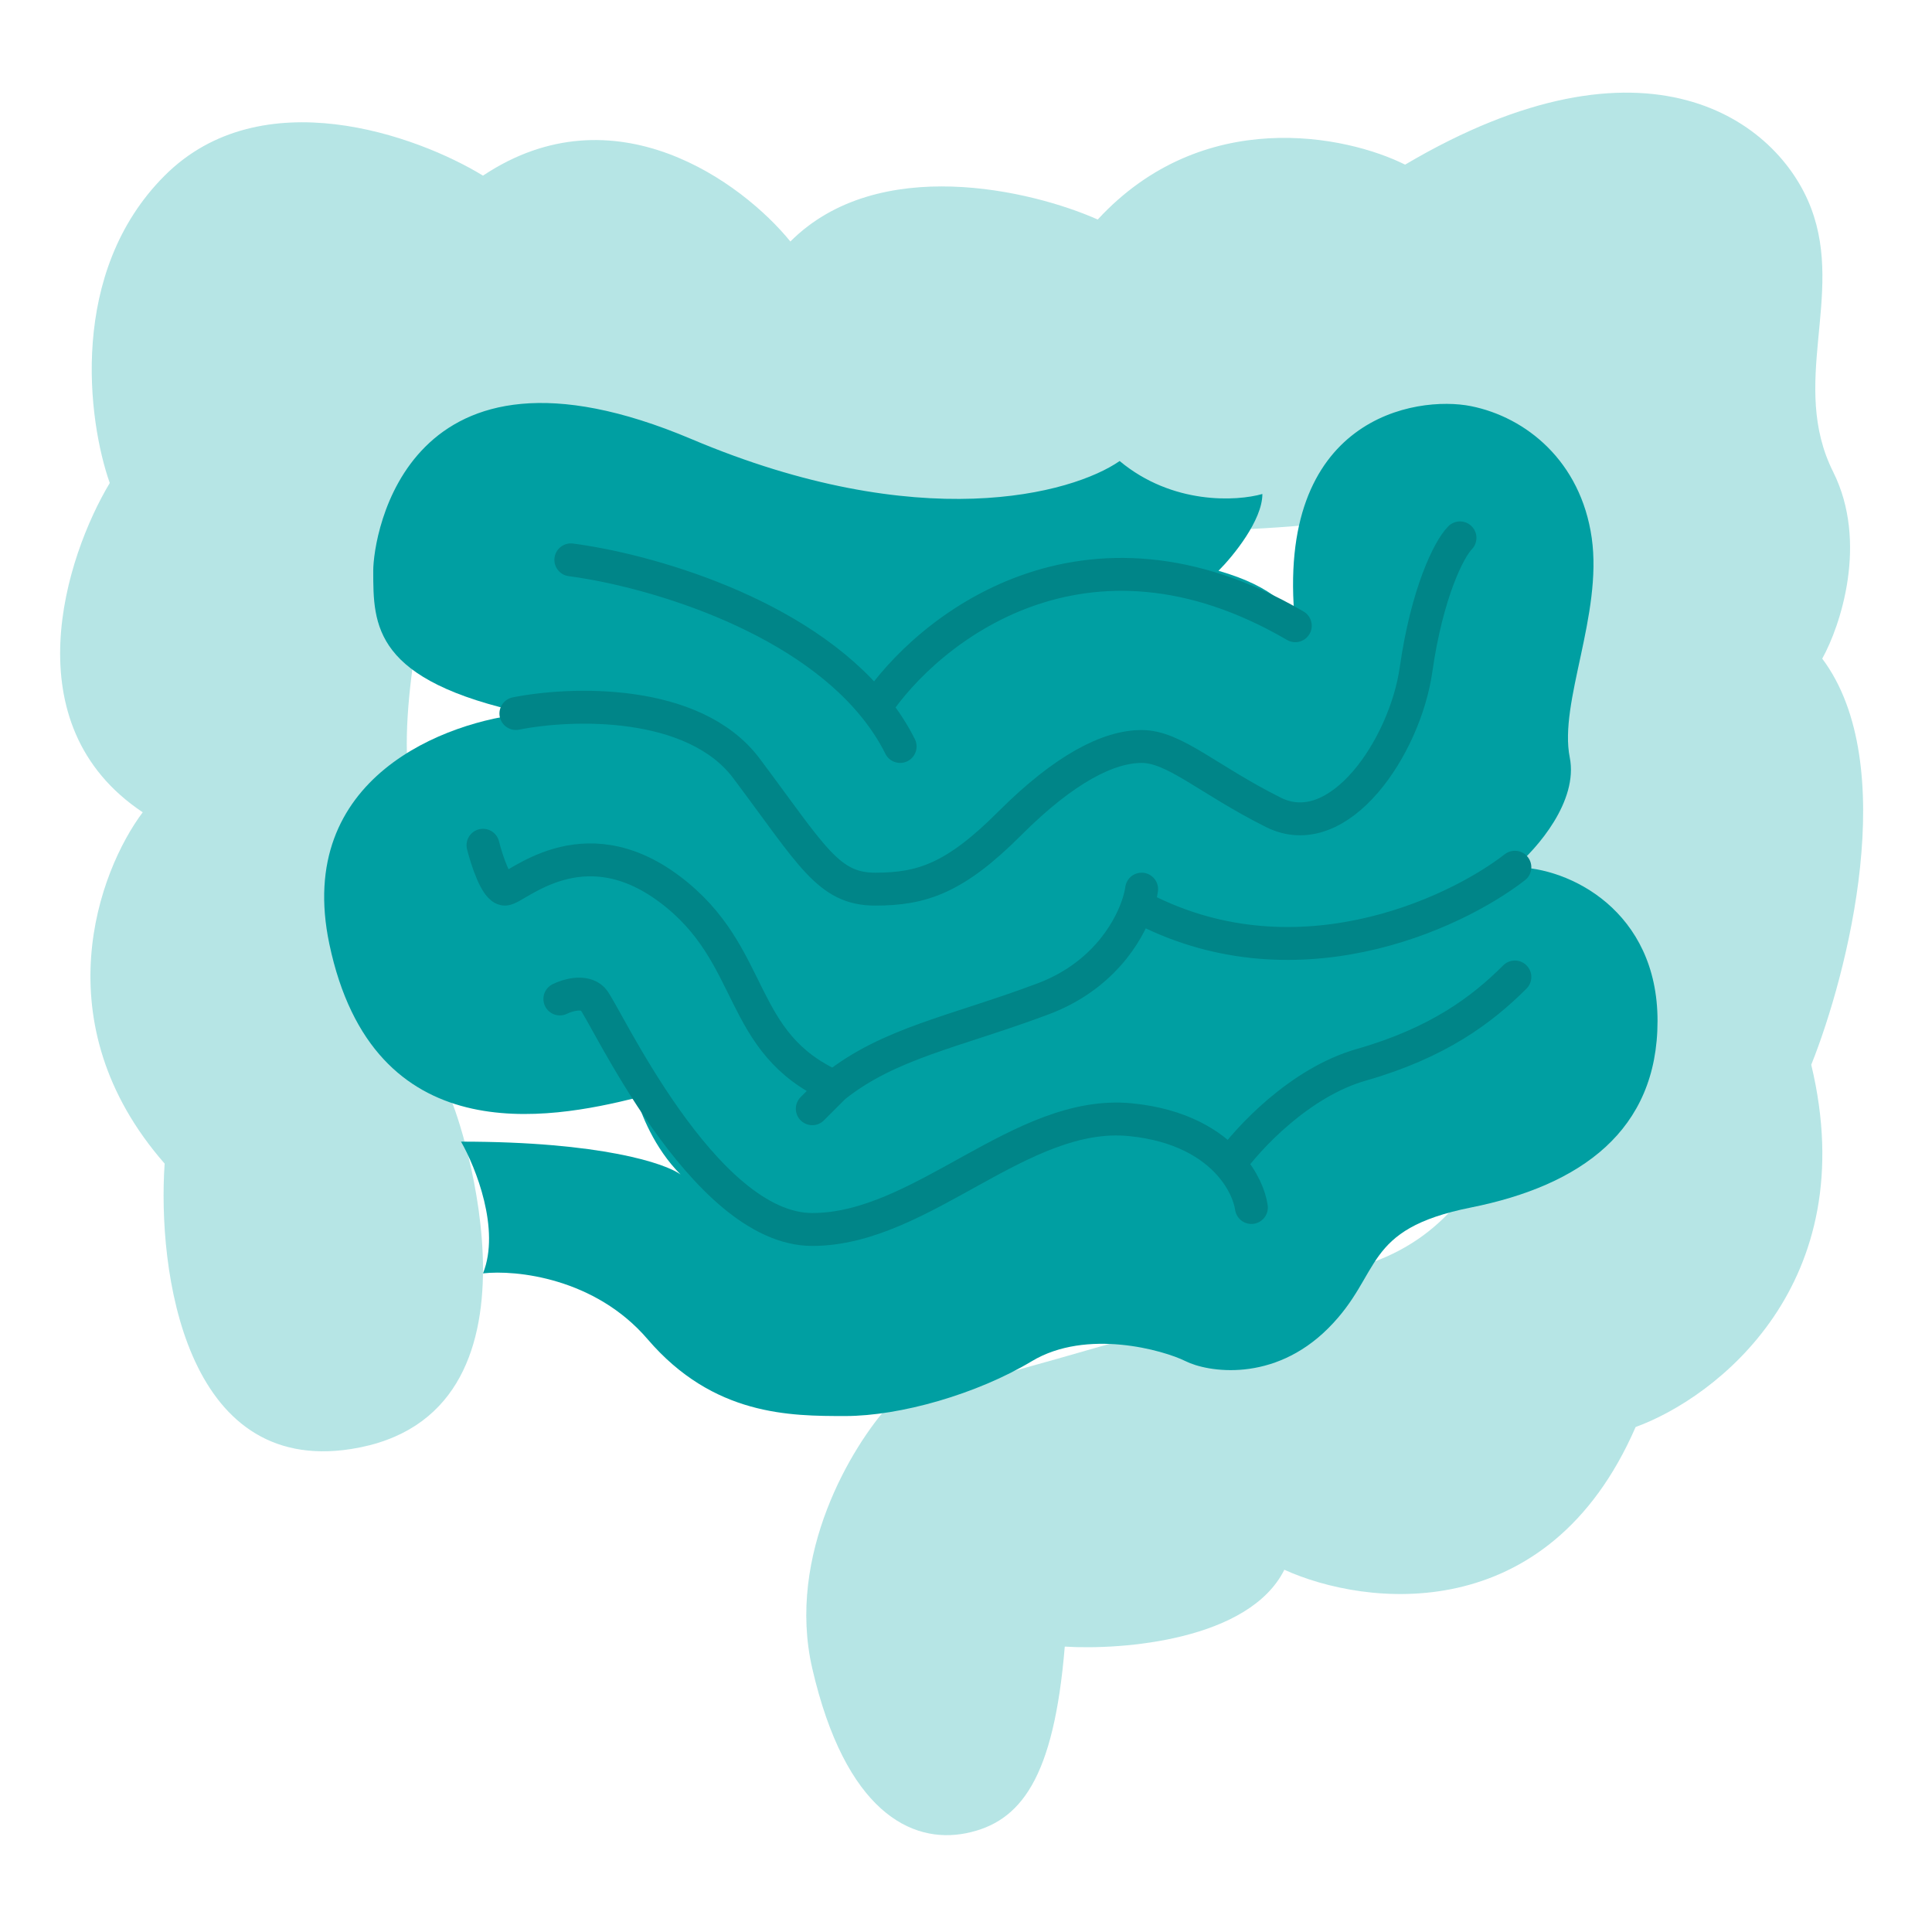
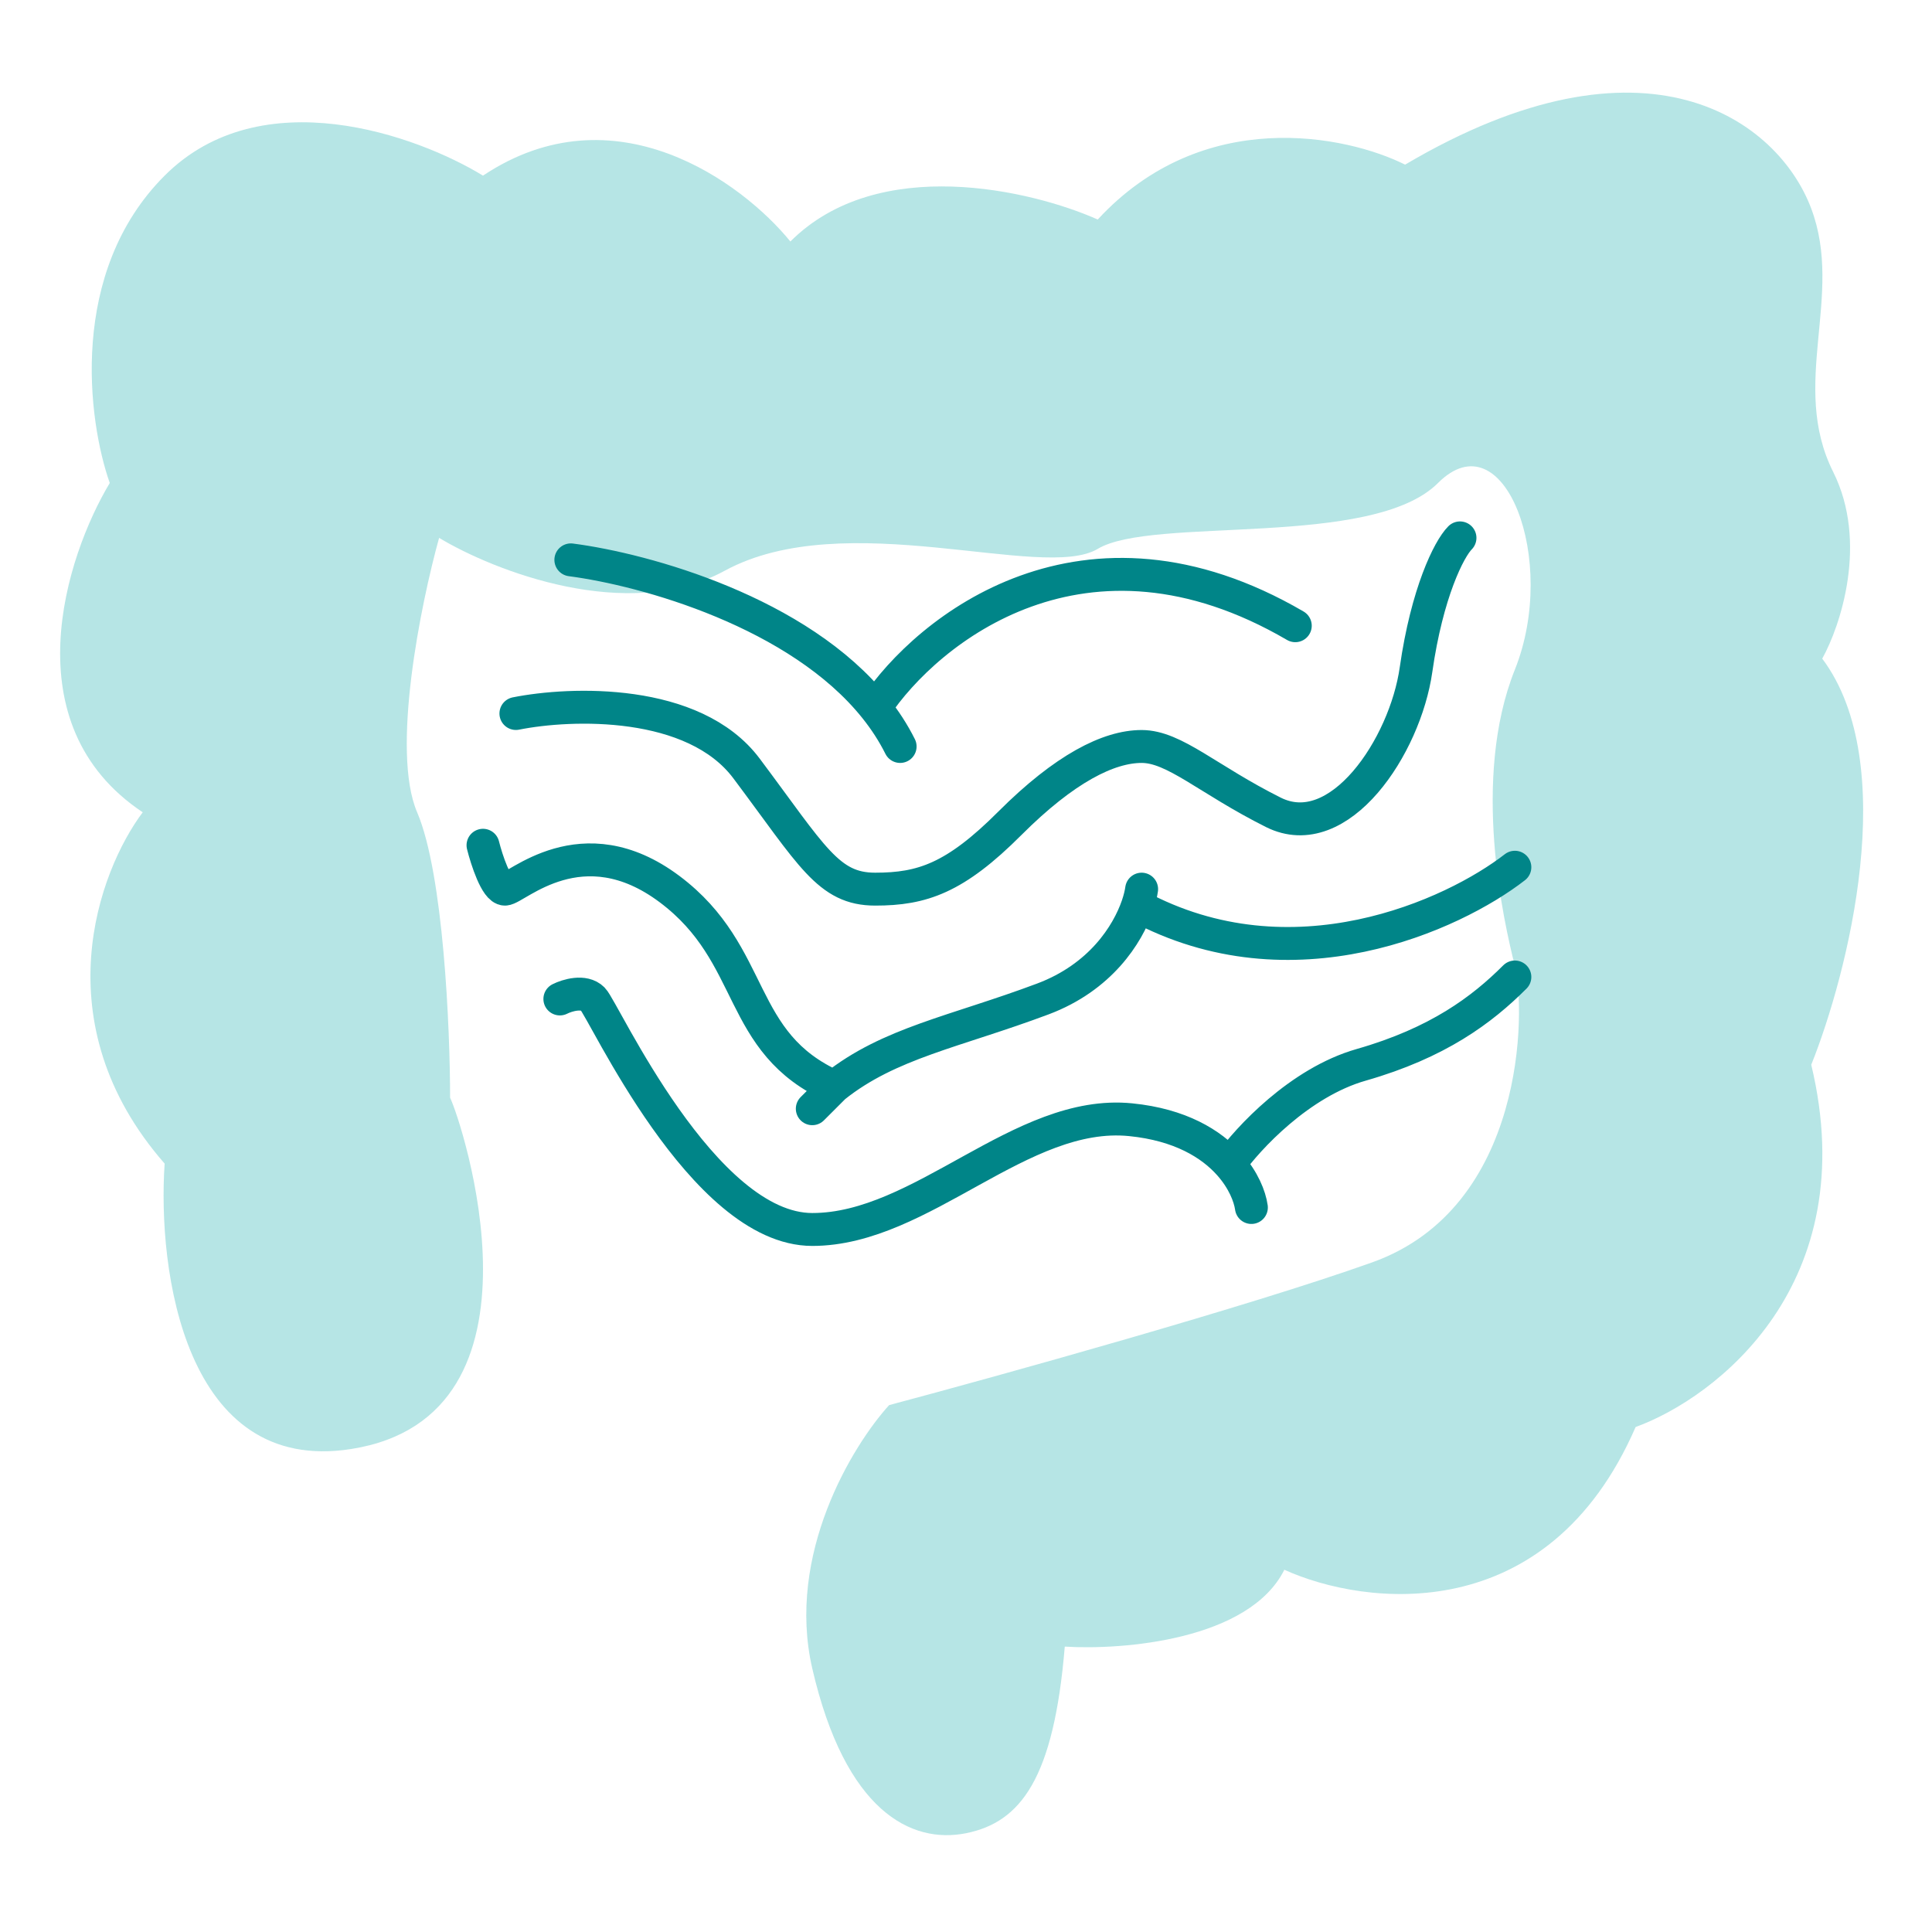
<svg xmlns="http://www.w3.org/2000/svg" width="32" height="32" viewBox="0 0 32 32" fill="none">
  <path d="M13.454 27.636C13.018 25.745 14.121 23.939 14.727 23.273C16.546 22.788 20.691 21.636 22.727 20.909C25.273 20 25.273 16.727 25.091 16C24.909 15.273 24.364 12.909 25.091 11.091C25.818 9.273 24.909 6.909 23.818 8C22.727 9.091 19.091 8.545 18.182 9.091C17.273 9.636 14 8.364 12 9.455C10.4 10.327 8.182 9.455 7.273 8.909C6.97 10 6.473 12.436 6.909 13.454C7.345 14.473 7.455 17.03 7.455 18.182C7.636 18.545 9.273 23.454 5.818 24C3.055 24.436 2.606 21.03 2.727 19.273C0.691 16.945 1.636 14.424 2.364 13.454C0.182 12 1.091 9.212 1.818 8C1.455 6.97 1.127 4.509 2.727 2.909C4.327 1.309 6.909 2.242 8 2.909C10.182 1.455 12.303 3.03 13.091 4C14.546 2.545 17.091 3.151 18.182 3.636C19.927 1.745 22.303 2.242 23.273 2.727C27.273 0.364 29.455 2 30 3.455C30.546 4.909 29.636 6.364 30.364 7.818C30.945 8.982 30.485 10.364 30.182 10.909C31.491 12.655 30.606 16.121 30 17.636C30.873 21.273 28.424 23.151 27.091 23.636C25.636 26.982 22.606 26.606 21.273 26C20.691 27.164 18.606 27.333 17.636 27.273C17.455 29.454 16.909 30.182 16 30.364C15.091 30.545 14 30 13.454 27.636Z" fill="#B6E5E5" />
-   <path d="M8 21.091C8.291 20.364 7.879 19.333 7.636 18.909C9.964 18.909 11.03 19.273 11.273 19.454C10.836 19.018 10.606 18.424 10.545 18.182C9.091 18.545 6.182 19.091 5.455 15.636C4.873 12.873 7.394 11.939 8.727 11.818C6.182 11.273 6.182 10.364 6.182 9.454V9.454C6.182 8.88 6.727 5.273 11.454 7.273C15.236 8.873 17.758 8.182 18.545 7.636C19.418 8.364 20.485 8.303 20.909 8.182C20.909 8.618 20.424 9.212 20.182 9.454C21.122 9.723 21.411 10.116 21.45 10.318C21.112 6.906 23.459 6.546 24.364 6.727C25.273 6.909 26.182 7.636 26.364 8.909C26.545 10.182 25.818 11.636 26 12.545C26.145 13.273 25.454 14.06 25.091 14.364C26 14.364 27.454 15.091 27.454 16.909C27.454 18.727 26.182 19.636 24.364 20C22.545 20.364 22.909 21.091 22 22C21.091 22.909 20 22.727 19.636 22.545C19.273 22.364 18 22 17.091 22.545C16.182 23.091 14.909 23.454 14 23.454C13.091 23.454 11.818 23.454 10.727 22.182C9.855 21.164 8.545 21.03 8 21.091Z" fill="#009FA2" />
  <path d="M9.455 9.273C10.693 9.434 13.231 10.141 14.496 11.723M14.909 12.364C14.795 12.136 14.656 11.923 14.496 11.723M14.496 11.723C15.361 10.422 17.964 8.327 21.454 10.364M8.545 11.818C9.455 11.636 11.491 11.564 12.364 12.727C13.454 14.182 13.72 14.727 14.496 14.727C15.273 14.727 15.818 14.546 16.727 13.636C17.636 12.727 18.364 12.364 18.909 12.364C19.454 12.364 20 12.909 21.091 13.455C22.182 14 23.273 12.364 23.454 11.091C23.636 9.818 24 9.091 24.182 8.909M8 14C8.061 14.242 8.218 14.727 8.364 14.727C8.545 14.727 9.636 13.636 11.091 14.727C12.546 15.818 12.182 17.273 13.818 18M13.818 18C14.727 17.273 15.818 17.091 17.273 16.546C18.227 16.188 18.676 15.479 18.84 15.002M13.818 18C13.758 18.061 13.6 18.218 13.454 18.364M18.909 14.727C18.898 14.804 18.876 14.897 18.84 15.002M25.091 14.364C24.075 15.153 21.403 16.385 18.84 15.002M9.273 16.546C9.394 16.485 9.673 16.4 9.818 16.546C10 16.727 11.636 20.364 13.454 20.364C15.273 20.364 16.909 18.364 18.727 18.546C19.55 18.628 20.063 18.947 20.364 19.285M20.727 20C20.701 19.816 20.595 19.545 20.364 19.285M20.364 19.285C20.667 18.857 21.527 17.927 22.546 17.637C23.818 17.273 24.546 16.727 25.091 16.182" stroke="#008588" stroke-width="0.545" stroke-linecap="round" />
</svg>